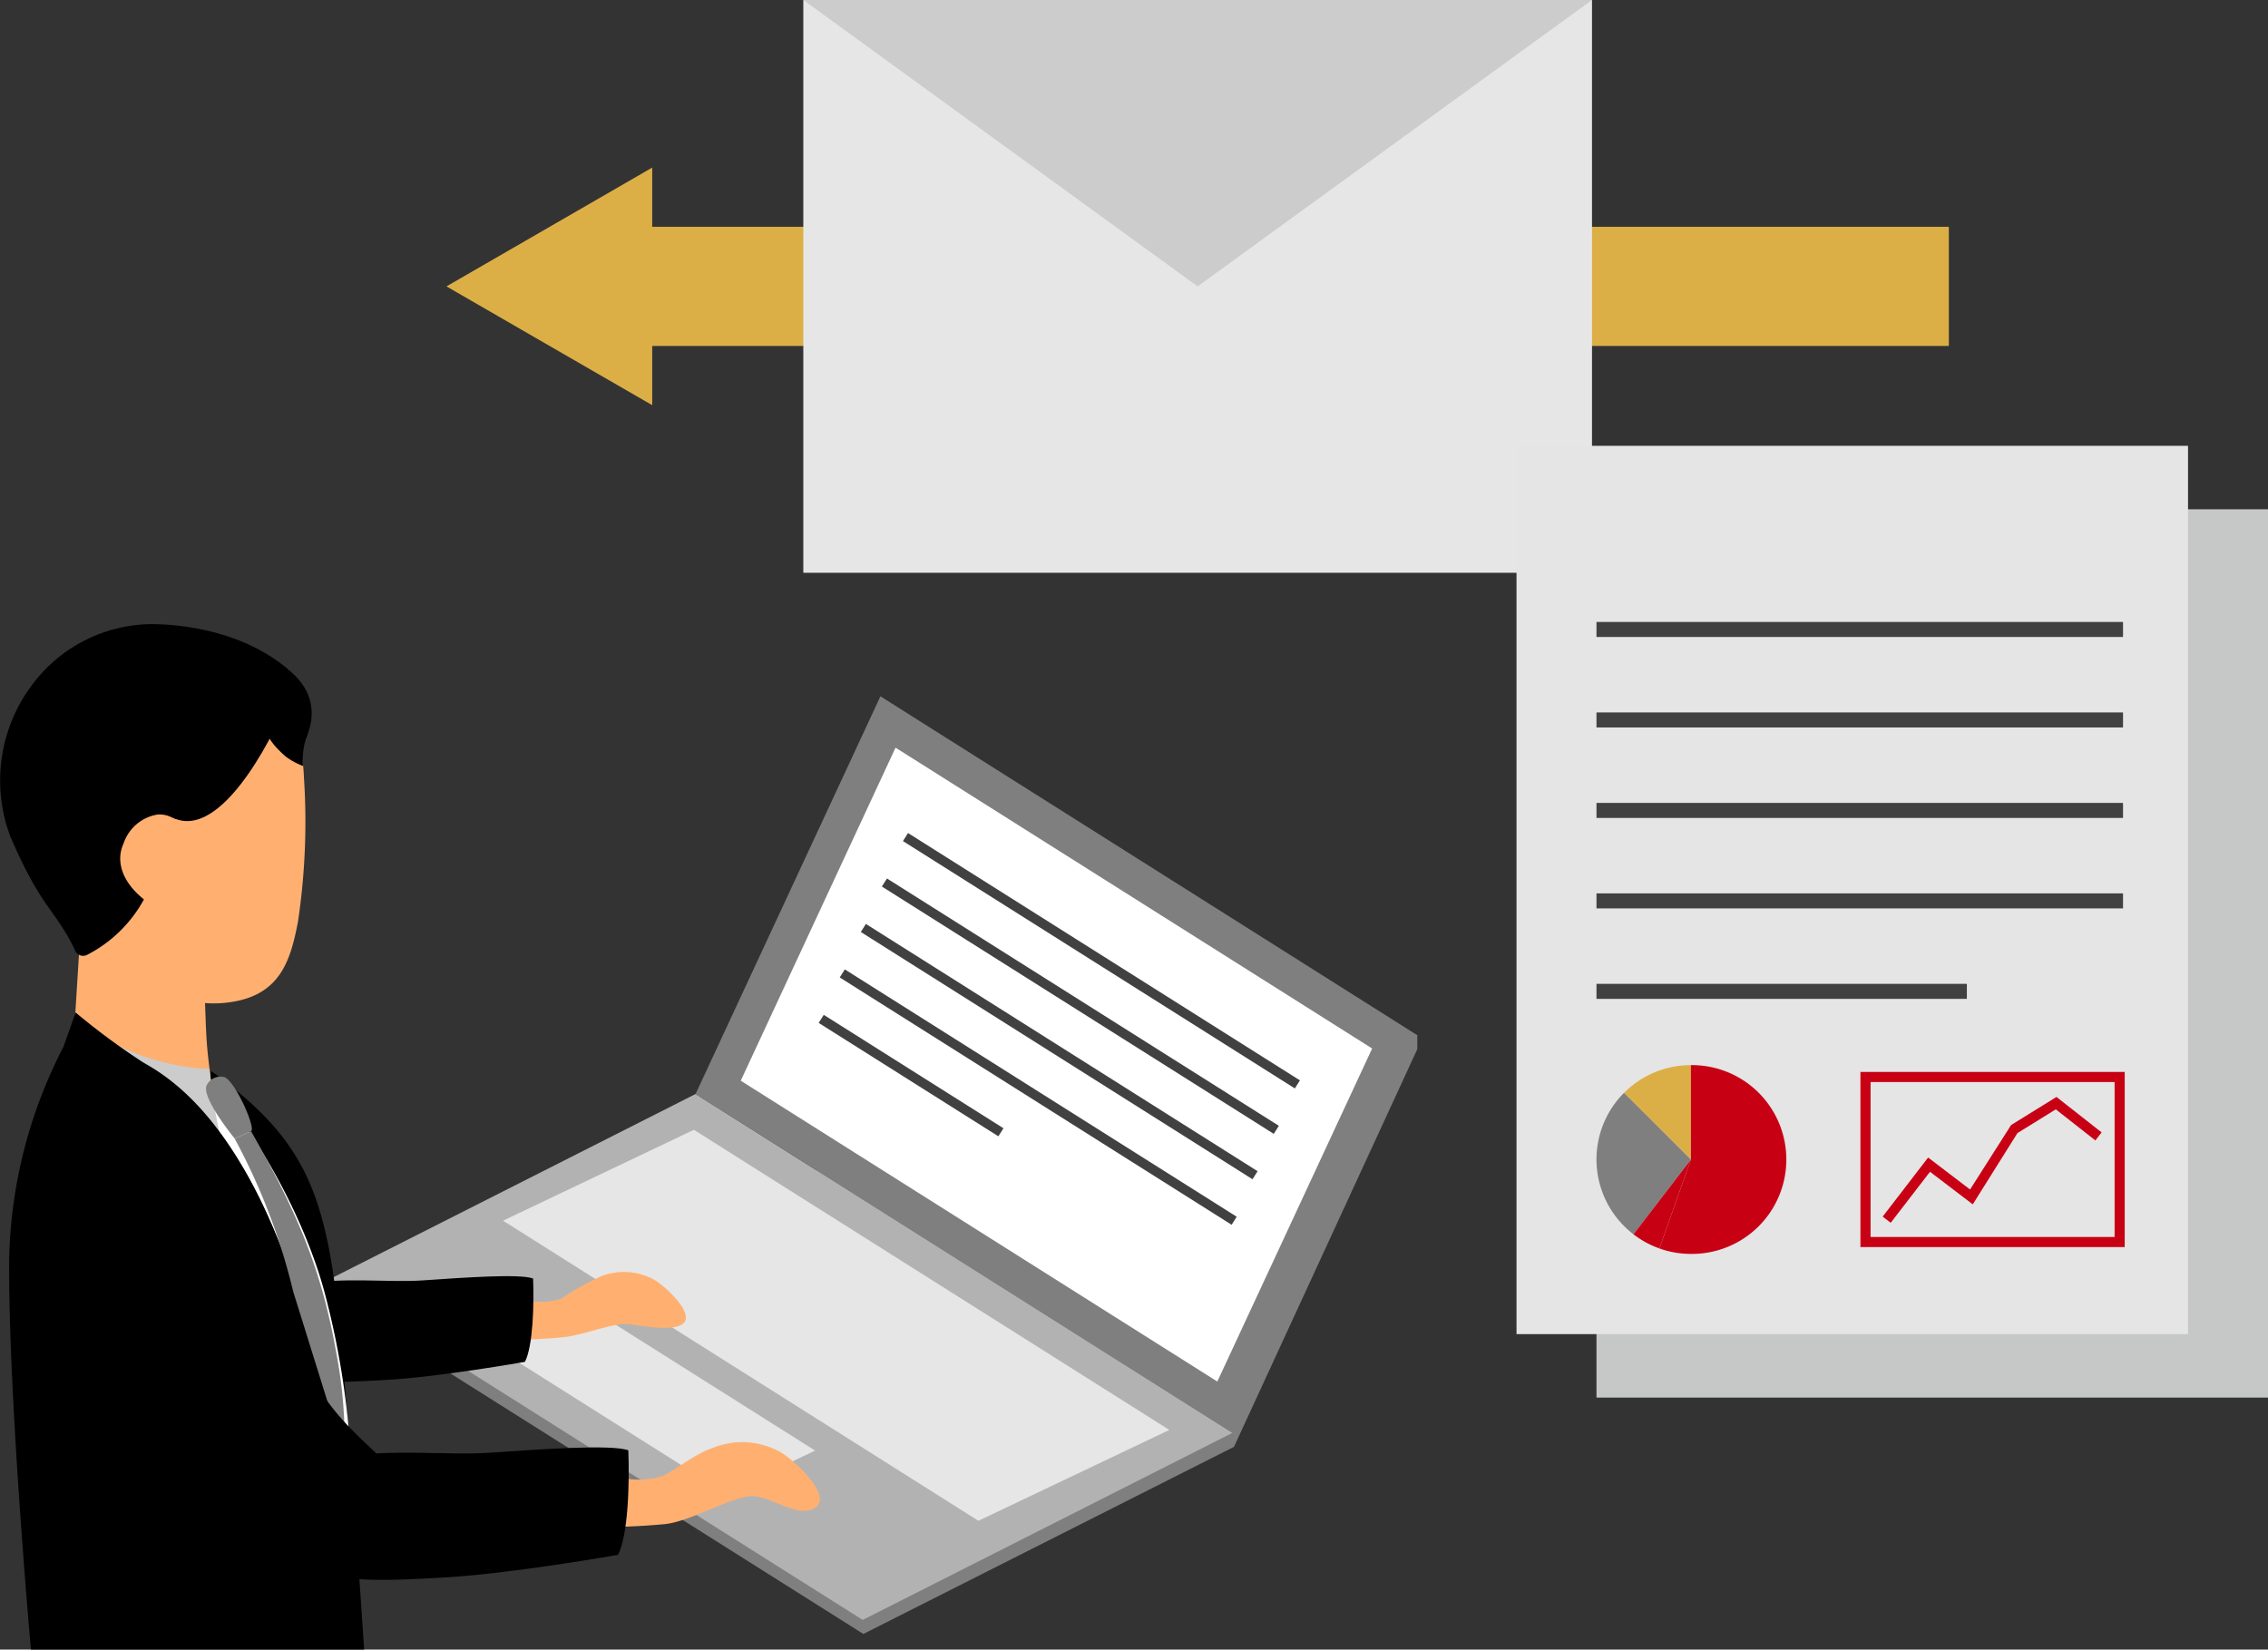
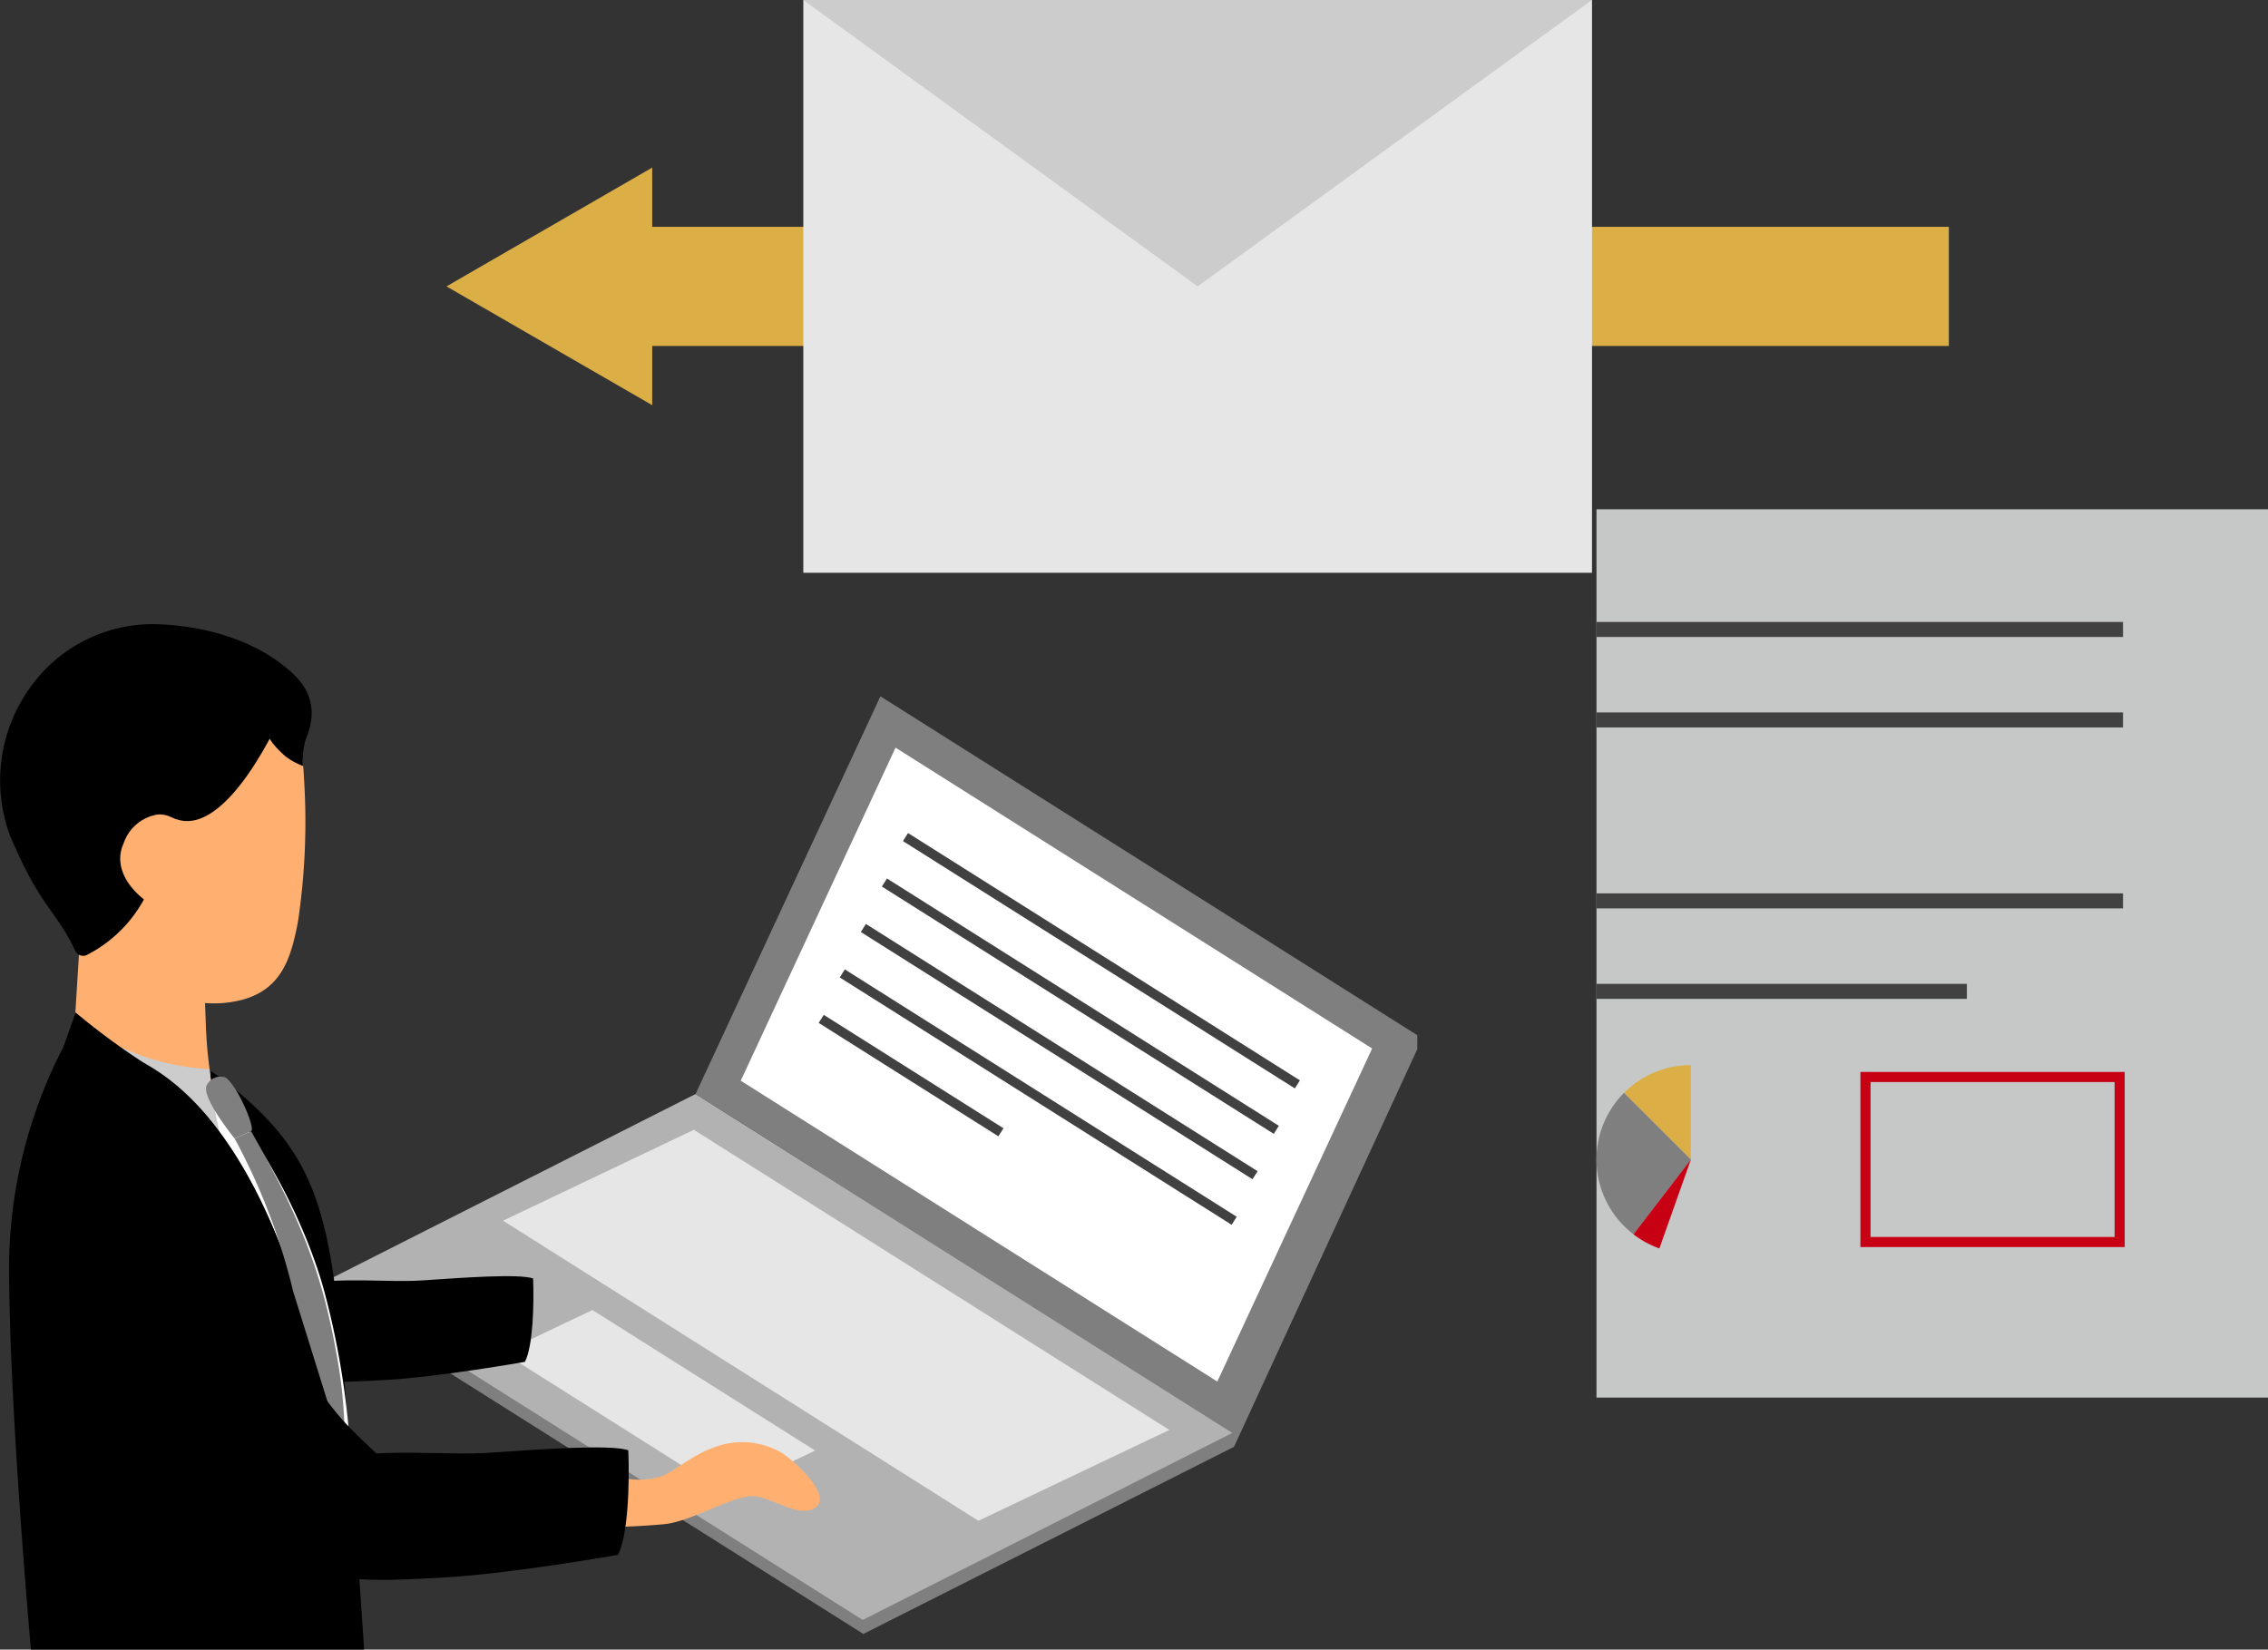
<svg xmlns="http://www.w3.org/2000/svg" width="197.959" height="144" viewBox="0 0 197.959 144">
  <rect x="0" y="0" width="197.959" height="144" fill="#333333" stroke="none" />
  <defs>
    <clipPath id="clip-path">
      <rect id="Rectangle_2862" data-name="Rectangle 2862" width="197.959" height="144" fill="none" />
    </clipPath>
  </defs>
  <g id="img_solution_01_11" transform="translate(-891.521 -2500)">
    <g id="Group_3205" data-name="Group 3205" transform="translate(891.521 2500)">
      <path id="Path_2532" data-name="Path 2532" d="M28.444,111.829v1.205l46.912,29.6L107.707,126.3l16-34.716v-1.22Z" fill="#7f7f7f" />
      <path id="Path_2533" data-name="Path 2533" d="M75.3,141.411,28.444,111.829,60.712,95.5l46.858,29.581Z" fill="#b2b2b2" />
      <path id="Path_2534" data-name="Path 2534" d="M43.907,106.559l16.657-7.934,41.5,26.2L85.4,132.755Z" fill="#e6e6e6" />
      <path id="Path_2535" data-name="Path 2535" d="M43.907,118.072l7.8-3.717,19.439,12.272-7.8,3.717Z" fill="#e6e6e6" />
      <path id="Path_2536" data-name="Path 2536" d="M76.846,60.784l46.859,29.582-16.134,34.716L60.712,95.5Z" fill="#7f7f7f" />
      <path id="Path_2537" data-name="Path 2537" d="M64.655,94.339,78.166,65.266l41.6,26.261L106.252,120.6Z" fill="#fff" />
      <rect id="Rectangle_2848" data-name="Rectangle 2848" width="0.83" height="40.432" transform="matrix(0.534, -0.846, 0.846, 0.534, 78.813, 73.421)" fill="#424142" />
      <rect id="Rectangle_2849" data-name="Rectangle 2849" width="0.831" height="40.432" transform="matrix(0.534, -0.846, 0.846, 0.534, 76.974, 77.389)" fill="#424142" />
      <rect id="Rectangle_2850" data-name="Rectangle 2850" width="0.831" height="40.432" transform="translate(75.135 81.357) rotate(-57.735)" fill="#424142" />
      <rect id="Rectangle_2851" data-name="Rectangle 2851" width="0.83" height="40.432" transform="matrix(0.534, -0.846, 0.846, 0.534, 73.296, 85.325)" fill="#424142" />
      <rect id="Rectangle_2852" data-name="Rectangle 2852" width="0.831" height="18.54" transform="matrix(0.534, -0.846, 0.846, 0.534, 71.457, 89.293)" fill="#424142" />
      <rect id="Rectangle_2853" data-name="Rectangle 2853" width="116.209" height="10.399" transform="translate(53.893 19.8)" fill="#dcaf46" />
      <path id="Path_2538" data-name="Path 2538" d="M56.928,14.629,38.97,25l17.958,10.37Z" fill="#dcaf46" />
      <rect id="Rectangle_2854" data-name="Rectangle 2854" width="68.839" height="50" transform="translate(70.116)" fill="#e6e6e6" />
      <path id="Path_2539" data-name="Path 2539" d="M70.116,0l34.42,25L138.955,0Z" fill="#ccc" />
      <g id="Group_3204" data-name="Group 3204">
        <g id="Group_3203" data-name="Group 3203" clip-path="url(#clip-path)">
-           <path id="Path_2540" data-name="Path 2540" d="M42.324,113.074l4.114.513a5.593,5.593,0,0,0,2.526-.209,24.655,24.655,0,0,1,3.529-1.977,5.445,5.445,0,0,1,4.736.391c1,.632,3.866,3.288,2.044,3.944-1.113.4-3.09.013-4.4-.145s-3.962.983-5.839,1.156a48.788,48.788,0,0,1-5.823.186Z" fill="#ffb070" />
          <path id="Path_2541" data-name="Path 2541" d="M21.033,117.749s-4.707-5.607-8.2-9.851-6.262-7.592-5.985-10.84,4.762-4.953,8.055-1.8a93.386,93.386,0,0,1,10.282,12.379c2.028,3.072,4.7,4.54,5.155,5.948s.548,4.383-1.988,5.713c-2.645,1.387-4.94.423-7.321-1.545" fill="#e5e5e5" />
          <path id="Path_2542" data-name="Path 2542" d="M45.812,118.882s-7.506,1.328-12.183,1.583-8.375.469-10.435-1.485-.9-6.14,2.928-6.84,7.674-.159,10.809-.372c3.487-.24,8.407-.594,9.6-.165.088,2.283-.006,5.9-.714,7.279" />
          <path id="Path_2543" data-name="Path 2543" d="M49.576,128.447l5.156.643a7,7,0,0,0,3.166-.263c1.3-.67,2.737-1.908,4.423-2.476a6.821,6.821,0,0,1,5.935.489c1.251.793,4.845,4.121,2.562,4.944-1.4.5-3.314-.976-4.952-1.173s-5.523,2.222-7.876,2.439a61.2,61.2,0,0,1-7.3.234Z" fill="#ffb070" />
          <path id="Path_2544" data-name="Path 2544" d="M6.5,89.639a42.076,42.076,0,0,0-5.7,20.222C.708,121.851,2.7,144,2.7,144H31.782s-1.175-18.221-2.18-28.483c-1.077-11.011-2.959-15.531-9.557-20.8C15.71,90.866,6.5,89.639,6.5,89.639" />
          <path id="Path_2545" data-name="Path 2545" d="M7.379,90.128S15.1,93.914,20,100.224c5.894,7.591,10.7,29.194,10.7,29.194a71.006,71.006,0,0,0-2.4-16.715c-1.912-7-6.788-15.61-11.28-19.4a13.485,13.485,0,0,0-9.646-3.172" fill="#fff" />
          <path id="Path_2546" data-name="Path 2546" d="M25.566,66.267s3.628-4,.083-7.383c-3.412-3.252-8.43-4.345-12.257-4.4a13.109,13.109,0,0,0-10.7,5.45A13.869,13.869,0,0,0,.873,72.941c2.549,5.992,3.692,6.229,5.434,9.494C7.432,84.545,7.8,77.823,7.8,77.823s16.829-8.278,17.766-11.556" />
          <path id="Path_2547" data-name="Path 2547" d="M26.086,64.719a15.179,15.179,0,0,1,.442,3.134A58.808,58.808,0,0,1,26,80.507c-.646,3.316-1.512,6.3-5.808,6.964-4.611.715-8.645-1.912-11-5.041a10.254,10.254,0,0,1-2.176-8.118c.181-2.484-.093-5.062.583-6.954s6.585-4.073,10.1-4.073c6.678,0,7.856.064,8.4,1.434" fill="#ffb070" />
          <path id="Path_2548" data-name="Path 2548" d="M7.115,79.753,6.5,89.638s7.158,5.389,11.362,5.943a.558.558,0,0,0,.619-.609c-.187-1.983-.421-2.8-.526-5.805-.161-4.583-.355-8.11-.355-8.11Z" fill="#ffb070" />
          <path id="Path_2549" data-name="Path 2549" d="M13.836,74.157a13.386,13.386,0,0,1-1.272,4.356,11.773,11.773,0,0,1-4.94,4.828.759.759,0,0,1-1.069-.364C5.36,80.206.873,72.94.873,72.94s-1.147-11.277,5.292-13.2,18.834,0,18.834,0a8.985,8.985,0,0,1,1.087,4.98c-1.106-.567-8-1.125-8.883,2.205a31.447,31.447,0,0,1-3.367,7.233" />
          <path id="Path_2550" data-name="Path 2550" d="M16.229,72.04s-1.47-1.154-2.623-.909a3.766,3.766,0,0,0-2.816,2.487c-.773,1.668-.037,3.672,2.267,5.26,1.984,1.367,2.921.471,2.921.471Z" fill="#ffb070" />
          <path id="Path_2551" data-name="Path 2551" d="M10.348,91.308a20.7,20.7,0,0,0,7.943,2.021s.143,1.466.326,2.687c.211,1.406.7,3.6.7,3.6l-6.831-4.5Z" fill="#ccc" />
          <path id="Path_2552" data-name="Path 2552" d="M30.064,126.745c-5.8-16.989-18.384-27.993-18.384-27.993l.808-3.292L5.581,93.984c-.171-2.5,0-2.719,0-2.719L6.6,88.385a60.677,60.677,0,0,0,5.89,4.354c2.079,1.19,7.9,4.549,12.687,17.839s4.889,16.167,4.889,16.167" />
          <path id="Path_2553" data-name="Path 2553" d="M19.618,94.037a1.341,1.341,0,0,0-1.551.652c-.628.981,2.415,4.7,2.415,4.7s.989-.437,1.432-.642-1.3-4.232-2.3-4.715" fill="#7f7f7f" />
          <path id="Path_2554" data-name="Path 2554" d="M21.914,98.752c4.215,7.378,6.182,12.3,7.426,19.278a41.113,41.113,0,0,1,.724,9.073l-4.481-14.388a54.717,54.717,0,0,0-5.1-13.321" fill="#7f7f7f" />
          <path id="Path_2555" data-name="Path 2555" d="M22.893,134.306s-5.9-7.027-10.274-12.345-7.849-9.515-7.5-13.586,5.969-6.208,10.1-2.261A117.036,117.036,0,0,1,28.1,121.628c2.541,3.85,5.893,5.69,6.46,7.454s.687,5.494-2.491,7.16c-3.315,1.739-6.192.53-9.175-1.936" />
          <path id="Path_2556" data-name="Path 2556" d="M53.947,135.727s-9.407,1.665-15.268,1.984-10.5.586-13.078-1.861-1.133-7.7,3.67-8.572,9.617-.2,13.546-.468c4.37-.3,10.536-.745,12.025-.207.11,2.862-.007,7.4-.9,9.124" />
          <path id="Path_2557" data-name="Path 2557" d="M24.6,62.333s-4.712,10.876-9.26,9.158c-6.362-2.4,5.568-10.45,5.568-10.45Z" />
          <path id="Path_2558" data-name="Path 2558" d="M23.451,64.3s.166.575,1.462,1.722a5.878,5.878,0,0,0,1.538.841,6.159,6.159,0,0,1,.293-2.5c.46-1.263-.1-1.143-.1-1.143Z" />
          <rect id="Rectangle_2855" data-name="Rectangle 2855" width="58.612" height="77.543" transform="translate(139.347 44.457)" fill="#c6c8c8" />
-           <rect id="Rectangle_2856" data-name="Rectangle 2856" width="58.612" height="77.543" transform="translate(132.367 38.918)" fill="#e5e5e5" />
          <rect id="Rectangle_2857" data-name="Rectangle 2857" width="45.958" height="1.311" transform="translate(139.347 54.294)" fill="#424142" />
          <rect id="Rectangle_2858" data-name="Rectangle 2858" width="45.958" height="1.311" transform="translate(139.347 62.192)" fill="#424142" />
-           <rect id="Rectangle_2859" data-name="Rectangle 2859" width="45.958" height="1.311" transform="translate(139.347 70.09)" fill="#424142" />
          <rect id="Rectangle_2860" data-name="Rectangle 2860" width="45.958" height="1.311" transform="translate(139.347 77.987)" fill="#424142" />
          <rect id="Rectangle_2861" data-name="Rectangle 2861" width="32.328" height="1.311" transform="translate(139.347 85.884)" fill="#424142" />
          <path id="Path_2559" data-name="Path 2559" d="M147.587,92.979a8.218,8.218,0,0,0-5.838,2.425l5.838,5.814Z" fill="#dcaf46" />
-           <path id="Path_2560" data-name="Path 2560" d="M147.587,92.979v8.239l-2.75,7.763a8.154,8.154,0,0,0,2.75.477,8.24,8.24,0,1,0,0-16.479" fill="#c80014" />
          <path id="Path_2561" data-name="Path 2561" d="M142.573,107.747l5.014-6.528L141.749,95.4a8.228,8.228,0,0,0,.824,12.343" fill="#7f7f7f" />
          <path id="Path_2562" data-name="Path 2562" d="M142.573,107.747a8.273,8.273,0,0,0,2.264,1.234l2.75-7.762Z" fill="#c80014" />
          <path id="Path_2563" data-name="Path 2563" d="M185.452,108.864H162.384V93.573h23.068Zm-22.182-.885h21.3V94.458h-21.3Z" fill="#c80014" />
-           <path id="Path_2564" data-name="Path 2564" d="M165.027,106.743l-.7-.54,3.966-5.157,3.662,2.791,3.581-5.628,3.96-2.452,3.941,3.094-.547.7-3.454-2.712-3.346,2.073-3.9,6.221-3.732-2.844Z" fill="#c80014" />
        </g>
      </g>
    </g>
  </g>
</svg>